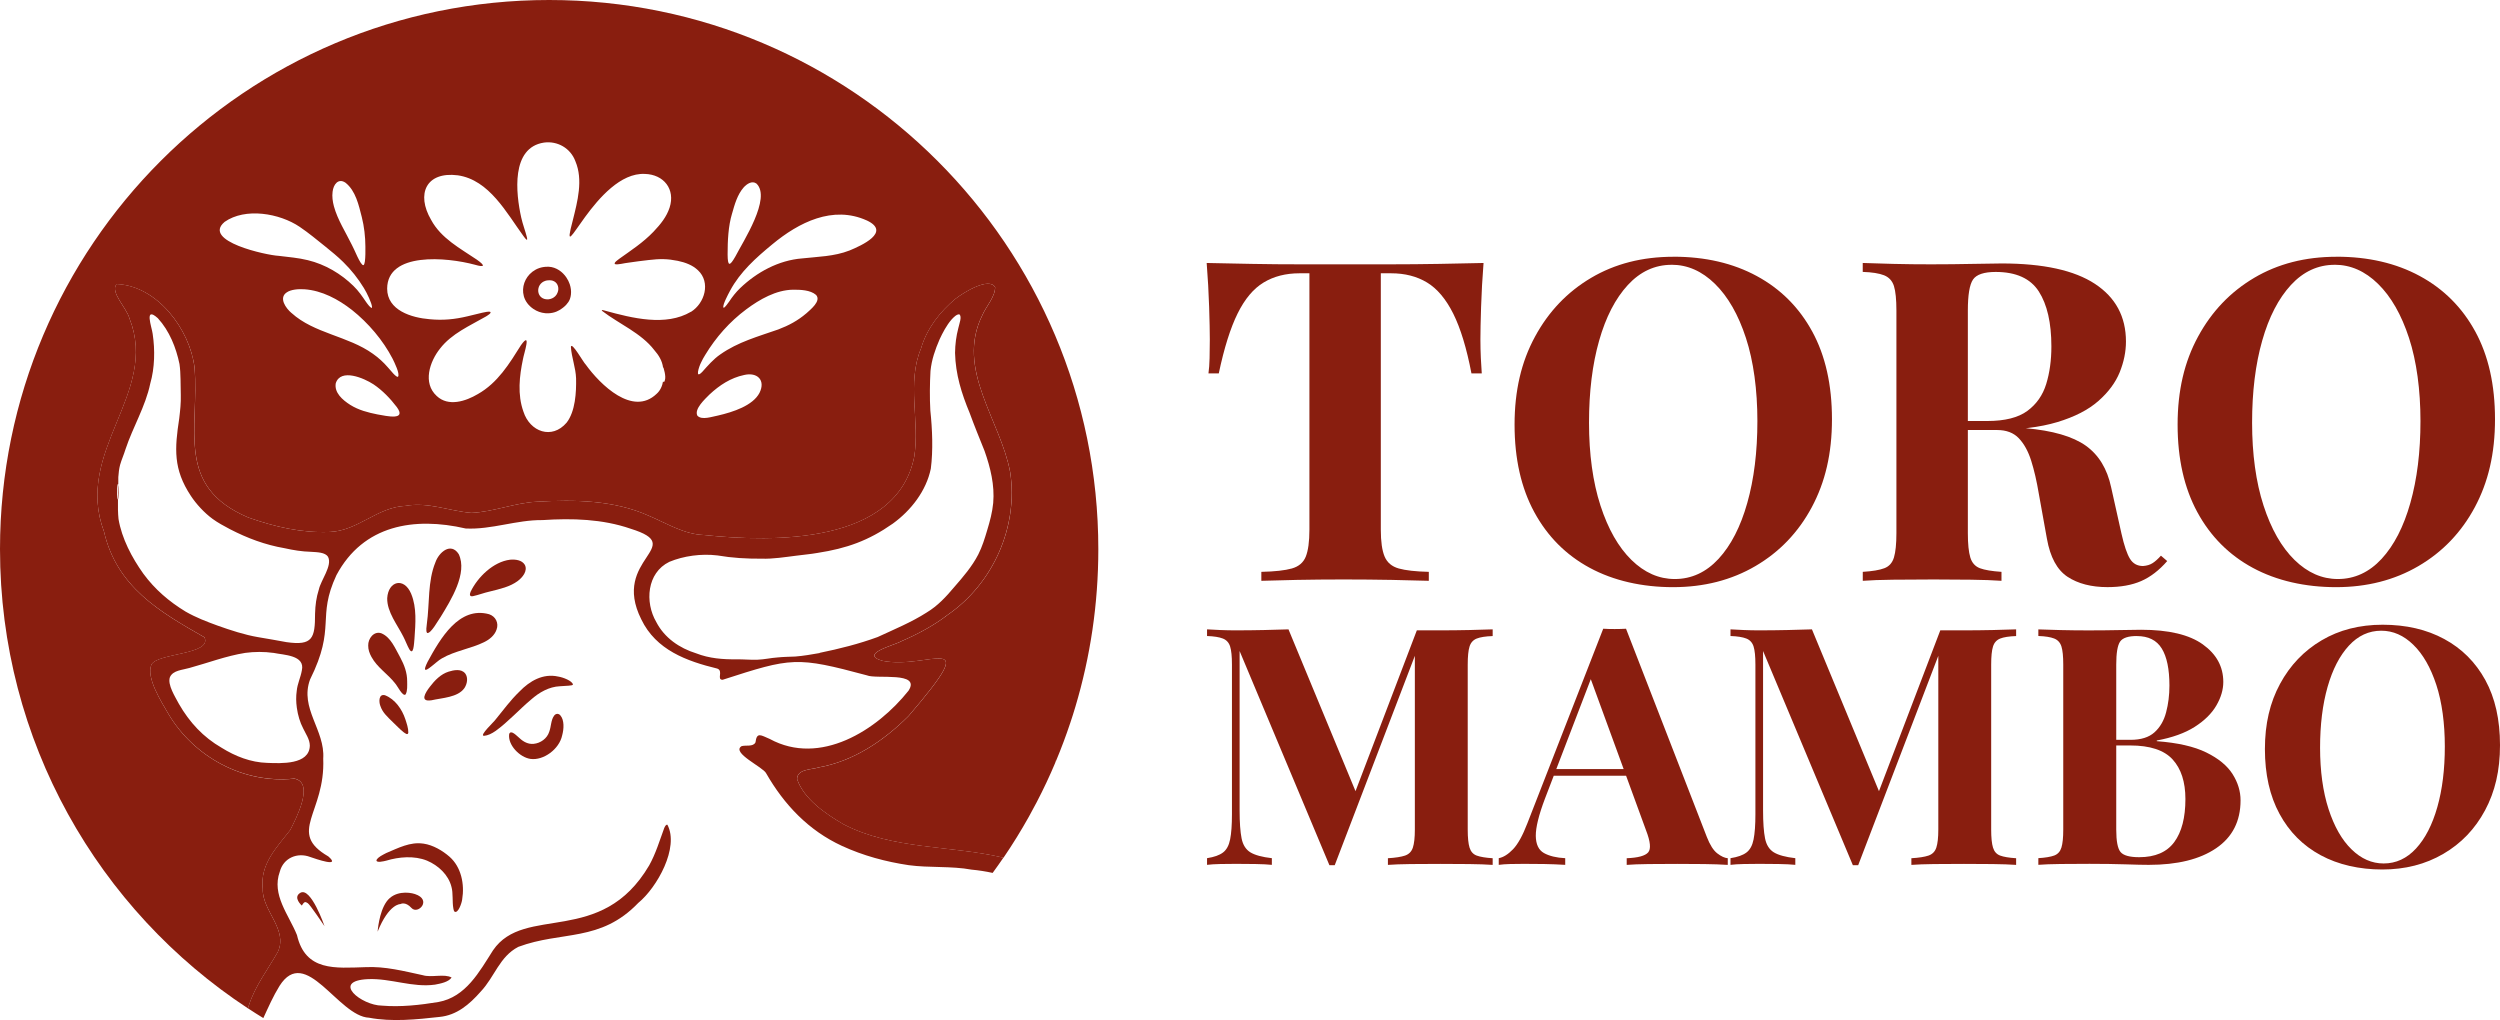
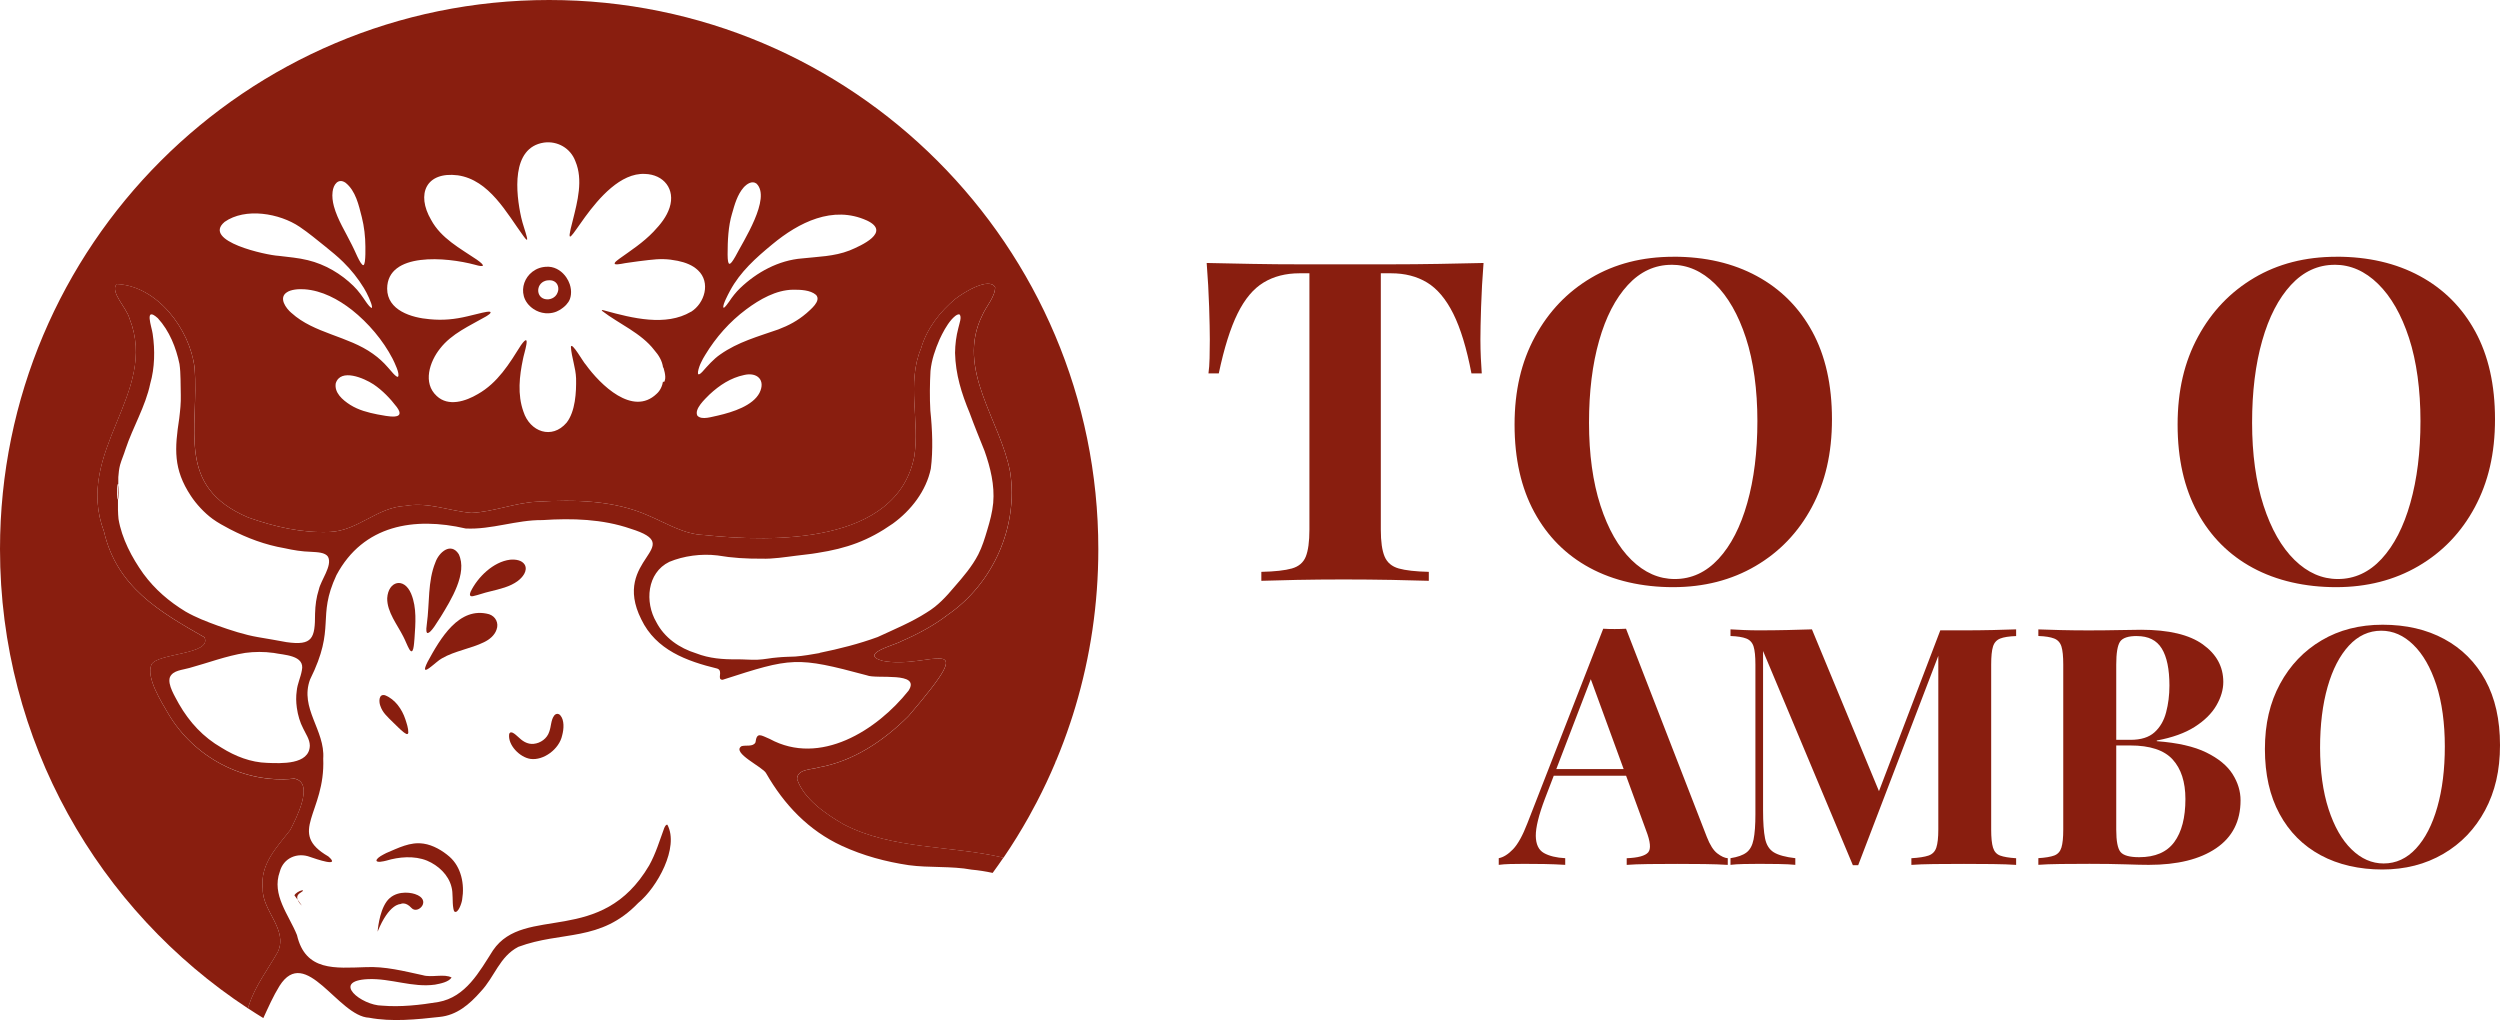
<svg xmlns="http://www.w3.org/2000/svg" id="Capa_2" data-name="Capa 2" viewBox="0 0 630.28 257.19">
  <defs>
    <style>
      .cls-1 {
        fill: #891e0f;
      }
    </style>
  </defs>
  <g id="Capa_1-2" data-name="Capa 1">
    <g>
      <path class="cls-1" d="M111.41,165.98c-1.41.67-5.93,5.58-3.62.9,3.21-5.9,7.92-14.1,15.51-12.03,1.66.55,2.51,2.24,1.88,3.9-.49,1.45-1.8,2.51-3.19,3.17-3.17,1.57-7.41,2.21-10.52,4.03l-.06.03Z" />
      <path class="cls-1" d="M107.67,159.56c-.36-.46-.11-1.65-.05-2.33.71-5.1.18-10.67,2.15-15.45.88-2.54,3.89-5.17,5.88-2.08,2.3,4.81-2,11.64-4.52,15.77-.59.79-2.53,4.41-3.44,4.1h-.02Z" />
-       <path class="cls-1" d="M102.24,175.08c-.71.65-2.13-2.31-2.63-2.8-1.86-2.4-4.51-3.97-5.97-6.68-.48-.87-.83-1.84-.81-2.84-.06-1.75,1.41-3.73,3.29-3.11,2.42.99,3.48,3.78,4.78,6.09,1.03,1.91,1.77,3.89,1.75,6.05,0,1.02.11,2.38-.38,3.26l-.02.02Z" />
      <path class="cls-1" d="M103.68,149.76c1.43,3.46,1.07,7.48.82,11.17-.13,1.39-.23,4.54-1.33,2.72-.53-.94-.96-2.15-1.48-3.14-1.47-2.95-4.14-6.21-4.07-9.7.26-4.34,4.25-5.38,6.04-1.11l.03.06Z" />
      <path class="cls-1" d="M132.32,142.41c.77,1.52-.58,3.16-1.77,4.05-1.96,1.48-4.55,2.04-7.11,2.68-1.41.31-2.82.87-4.19,1.16-.92.18-.87-.46-.61-1.1,1.77-3.7,5.74-7.58,9.96-8.09,1.29-.13,2.98.08,3.68,1.25l.03.04Z" />
-       <path class="cls-1" d="M117.29,169.79c.79,1.07.49,2.67-.23,3.72-1.66,2.32-5.53,2.42-8.29,3.04-3.09.48-1.46-2.01-.43-3.36,1.27-1.68,2.81-3.25,4.77-3.86,1.31-.41,3.14-.77,4.13.41l.03.04Z" />
      <path class="cls-1" d="M97.11,175.3c2.49.98,4.26,3.54,5.07,6,.35,1.07.78,2.29.76,3.4-.11.74-.74.22-1.25-.15-.85-.68-1.71-1.59-2.52-2.36-1.65-1.62-2.74-2.57-3.3-4.28-.38-1.01-.4-3.06,1.2-2.63h.05Z" />
      <path class="cls-1" d="M29.8,122.18c-.02,1.19-.06,2.47-.07,3.73h0c.18-.05.27-3.07.06-3.73ZM29.8,122.18c-.02,1.19-.06,2.47-.07,3.73h0c.18-.05.27-3.07.06-3.73ZM266.06,192.21c.06-.15.13-.3.19-.45-.24.07-.36.2-.19.45ZM29.8,122.18c-.02,1.19-.06,2.47-.07,3.73h0c.18-.05.27-3.07.06-3.73ZM29.8,122.18c-.02,1.19-.06,2.47-.07,3.73h0c.18-.05.27-3.07.06-3.73ZM200.95,196.42c0-2.57,3.66-2.37,5.45-2.95,8.79-1.57,16.43-6.74,22.67-12.98,19.13-22.37,5.1-11.51-6.61-13.9-6-1.73,3.06-3.93,4.7-4.9,4.16-1.79,8.27-3.99,11.81-6.72,11.37-7.86,17.78-22.16,15.71-35.89-2.41-13.14-13.78-25.89-7.07-39.53.96-2.29,3.28-4.68,3.27-7.16-1.52-2.54-7.65,1.12-10.03,2.96-3.91,3.25-7.23,7.55-8.66,12.51-3.65,8.73-.25,18.39-1.71,27.33-4.49,21.98-35.38,21.56-52.96,19.69-5.09-.18-9.34-2.91-13.91-4.84-8.8-3.97-18.68-4.1-28.21-3.56-5.64.28-10.93,2.57-16.57,2.82-5.53-.46-10.9-2.81-16.6-1.77-7.11.32-12.02,6.3-19.06,6.57-7.07.32-13.99-1.31-20.58-3.64-18.51-7.86-12.33-22.2-13.54-37.74-1.15-9.72-9.44-20.7-19.65-21.12h-.02c-1.67,2.11,2.53,5.93,3.27,8.7,7.48,18.86-14.06,33.33-6.44,53.69,3.25,13.99,13.94,20.18,25.34,26.68,2,4.42-11.95,3.91-13.39,6.9-1.34,3.29,2.45,9.24,4.32,12.45,6.48,10.89,19.03,17.63,31.72,16.27,5.19.99.41,10.13-1.03,12.95-3.53,4.55-7.63,8.62-6.94,14.84-.13,5.61,6.45,10.25,3.81,15.89-2.61,4.61-5.71,8.54-7.32,13.54-.07.23-.14.46-.22.69,1.28.85,2.58,1.67,3.89,2.47,1.27-2.76,2.49-5.53,4.08-8.11,6.62-10.44,14.77,7.69,22.59,8.02,5.73,1.09,12.02.44,17.75-.2,4.33-.42,7.52-3.14,10.36-6.36,3.57-3.77,4.73-8.83,9.51-11.31,10.98-4.09,20.65-1.1,30.23-11.07,4.76-3.9,10.39-13.99,7.35-19.72-.44-.06-.64.53-.8.84-1.15,3.13-2.15,6.48-3.79,9.41-12.11,20.6-31.41,9.76-39.37,21.41-3.44,5.39-6.85,11.79-13.79,13.04-4.62.76-9.51,1.31-14.23.91-5.1-.04-12.98-6.26-3.46-6.68,5.72-.23,11.17,2.18,16.84,1.39,1.39-.26,3.42-.65,4.19-1.79-1.83-1.03-5.09.09-7.3-.6-4.73-1.02-9.46-2.26-14.37-2.02-7.65.23-15.18,1.11-17.31-8.09-2.06-5.12-6.45-10.13-4.33-15.98.91-3.45,4.41-4.95,7.68-3.7,1.3.45,7.93,2.77,4.55-.15-10.49-6.07-.71-10.89-1.28-24.65.5-7.2-6-12.69-3.32-19.95,6.64-13.37,1.6-15.48,6.65-26.31,6.77-12.69,19.66-14.74,32.58-11.76,6.51.33,12.82-2.2,19.4-2.12,7.45-.49,15.1-.28,22.2,2.18,14.59,4.54-5.04,7.45,2.67,22.83,3.72,7.76,11.46,10.55,19.17,12.43,1.61.57-.25,2.84,1.35,2.82,17.42-5.63,18.59-5.89,36.36-1.12,2.36,1.03,13.68-1.06,10.51,3.86-8,10.04-22.3,19.09-34.99,12.18-2.21-.92-3.27-1.86-3.6.85-.57,1.2-2.45.65-3.5.96-2.71,1.65,5.47,5.3,6.19,6.85,4.53,7.9,10.67,14.4,19.11,18.3,5.36,2.47,11.06,4,16.84,4.86,5.08.7,10.77.18,15.8,1.12,1.83.17,3.61.45,5.35.83.93-1.27,1.83-2.55,2.72-3.85-13.26-3.15-27.95-1.98-40.35-8.44-4.51-2.63-9.99-6.36-11.68-11.38ZM78.11,187.97c-.1,4.89-7.27,4.49-10.78,4.36-4.08-.12-7.98-1.64-11.46-3.81-4.62-2.66-8.1-6.41-10.77-11.07-.92-1.76-2.94-4.84-2.26-6.73.78-1.76,3.19-1.8,4.89-2.31,4.69-1.28,9.26-3.04,14.11-3.81,2.31-.31,4.78-.32,7.05,0h.06c2.59.55,8.03.54,7.15,4.42-.3,1.76-1.13,3.37-1.29,5.17-.2,1.38-.18,2.76.03,4.28.25,1.81.8,3.68,1.6,5.19.64,1.38,1.64,2.7,1.67,4.3ZM80.37,148.67c-.62,1.95-.88,3.86-.94,6.06,0,6.16-.6,8.11-7.21,7.16-2.41-.45-4.76-.85-7.17-1.26-3.36-.57-6.95-1.75-10.23-2.92-2.72-.99-5.43-2.03-8.03-3.52-4.19-2.55-7.72-5.58-10.64-9.54-2.89-4.04-5.45-8.89-6.27-13.8-.15-1.43-.17-3.17-.14-4.93-.18-.06-.18-.67-.22-1.37-.02-.79.02-2.17.15-2.44.06-.1.11-.06.15.07.01-.67.02-1.32.01-1.91.08-1.08.18-2.03.44-3.05.4-1.41.91-2.45,1.39-4.01,1.81-5.46,5.05-10.82,6.22-16.5,1.14-3.96,1.22-8.46.61-12.55-.2-1.64-2.24-7.1,1.28-3.96l.04.04c2.91,3.18,4.59,7.42,5.44,11.53.36,2.39.24,5.27.33,7.8.06,1.99-.16,3.97-.39,5.9-1.16,7.63-1.55,12.79,2.94,19.56,1.31,2,3.37,4.26,5.47,5.79,1.34.98,2.81,1.76,4.35,2.58,4.43,2.29,8.89,3.96,13.8,4.81,2.21.49,4.36.85,6.7.91,1.38.1,3.59.08,4.27,1.3,1.12,2.19-1.88,5.93-2.34,8.24ZM206.65,164.64c-2.03.35-4.06.72-6.16.88-1.5.06-3.01.08-4.47.23-1.78.12-3.17.5-5.16.58-1.52.05-3.45-.12-5.06-.11-3.55.05-6.99-.22-10.29-1.51-4.24-1.32-8-3.91-10.06-7.9-2.91-4.98-2.38-12.4,3.29-15.16,3.62-1.51,8.06-2.11,12.13-1.62,3.76.64,7.26.84,11.16.82,2.93.09,5.89-.41,8.76-.76,1.76-.24,3.56-.38,5.3-.69,7.39-1.15,12.83-3.07,19-7.39,4.6-3.33,8.42-8.25,9.58-13.85.6-4.61.38-9.96-.12-14.66-.18-3.08-.14-6.96.04-10,.3-2.87,1.17-5.35,2.3-7.96.75-1.62,1.76-3.54,2.98-4.95.54-.6,1.32-1.39,1.96-1.34h.02c.75.53-.02,2.4-.25,3.49-.53,2.03-.79,4.05-.82,6.24.13,5.39,1.63,10.2,3.69,15.15,1.18,3.23,2.48,6.4,3.75,9.56,1.48,4.2,2.57,8.61,2.18,13.12-.23,2.38-.83,4.59-1.51,6.84-.61,2.06-1.26,4.18-2.25,6.13-1.57,3.05-3.85,5.69-6.05,8.21-2.08,2.47-4.14,4.73-6.98,6.44-3.77,2.43-8.39,4.34-12.33,6.17-4.74,1.74-9.68,2.98-14.63,3.99ZM29.8,122.18c-.02,1.19-.06,2.47-.07,3.73h0c.18-.05.27-3.07.06-3.73ZM29.8,122.18c-.02,1.19-.06,2.47-.07,3.73h0c.18-.05.27-3.07.06-3.73ZM29.8,122.18c-.02,1.19-.06,2.47-.07,3.73h0c.18-.05.27-3.07.06-3.73Z" />
-       <path class="cls-1" d="M140.78,170.58c1.19.19,3.47,1.06,3.67,1.99-.05.18-.45.26-1.1.3-.61.04-1.49.08-2.2.14-2.73.12-5.25,1.57-7.27,3.37-3.02,2.53-5.8,5.65-8.97,7.92-.9.63-1.93,1.14-2.87,1.21-1.38.03,2.67-3.67,2.93-4.15,2.08-2.52,3.65-4.76,6-7.02,2.56-2.66,5.94-4.63,9.76-3.77h.07Z" />
      <path class="cls-1" d="M141.24,180.32c1.09,1.21.92,3.5.49,5.07-.73,3.49-4.72,6.4-7.99,5.94-2.71-.39-5.77-3.52-5.37-6.28.47-1.2,1.96.54,2.64,1.07.97.91,2.18,1.55,3.53,1.41,1.75-.16,3.4-1.36,3.93-3.05.51-1.38.41-2.92,1.21-4.02.36-.55,1.05-.67,1.54-.17l.03.03Z" />
      <path class="cls-1" d="M106.78,212.69c2.4.35,4.8,1.77,6.56,3.31,2.95,2.6,3.82,6.93,3.18,10.76-.1.92-1.03,3.62-1.93,3.08-.21-.27-.23-.51-.3-.85-.3-1.66-.02-3.85-.47-5.4-.75-3.03-3.31-5.41-6.16-6.61-3.21-1.31-7.09-.96-10.27,0-.53.13-2.68.69-2.46-.19.51-.82,1.55-1.24,2.43-1.72,3.01-1.26,6.06-2.89,9.37-2.38h.06Z" />
-       <path class="cls-1" d="M76.1,228.31s-2.34-2.04-.4-3.21c2.68-1.62,6.12,8.41,6.12,8.41,0,0-3.72-5.55-4.24-5.82s-.76-.61-1.48.61Z" />
+       <path class="cls-1" d="M76.1,228.31s-2.34-2.04-.4-3.21s-.76-.61-1.48.61Z" />
      <path class="cls-1" d="M95.2,234.91s.32-4.92,2.27-7.62,5.51-2.43,7.14-1.89c4.43,1.46.74,5.29-.87,3.51-1.57-1.73-2.79-.98-2.79-.98,0,0-2.89-.15-5.76,6.98Z" />
      <g>
        <path class="cls-1" d="M142.79,69.95c-.5-.73-1.13-1.36-1.86-1.84-.77-.49-1.63-.81-2.55-.86-.02,0-.05,0-.07,0-.1,0-.2-.01-.3,0-1.47,0-2.74.47-3.74,1.23-.03.02-.06.04-.09.07-1.86,1.45-2.73,3.88-2.12,6.1,0,0,0,.02,0,.02.34,1.2,1.12,2.34,2.42,3.22.88.6,1.91.97,2.97,1.07.05,0,.1.01.14.01.23.02.47.02.72.01.66-.03,1.32-.16,1.95-.41.01,0,.02,0,.02-.01.24-.1.47-.21.69-.34.69-.4,1.33-.88,1.83-1.44,0,0,.01-.01.01-.02.37-.4.67-.85.86-1.34l.02-.05c.13-.36.21-.74.25-1.11.1-.87-.02-1.77-.3-2.61-.2-.6-.49-1.17-.85-1.69ZM140.69,73.37c-.02.07-.03.15-.06.22-.01.04-.02.08-.04.12h0c-.06.16-.13.3-.21.45-.02.03-.05.07-.07.11-.05.07-.1.14-.15.2-.06.08-.14.16-.21.24-.42.4-.99.69-1.72.76-3.15.16-3.37-3.9-.68-4.69.03,0,.07-.02.11-.03.1-.02.2-.05.3-.06h.06c.39-.06.74-.05,1.04.01.07.01.15.03.22.05,1.2.35,1.66,1.53,1.42,2.62Z" />
        <path class="cls-1" d="M138.44,0C61.98,0,0,61.98,0,138.44c0,48.42,24.86,91.04,62.51,115.78.08-.23.15-.46.22-.69,1.61-5.01,4.7-8.93,7.32-13.54,2.64-5.64-3.94-10.29-3.81-15.89-.69-6.22,3.4-10.28,6.94-14.84,1.44-2.83,6.22-11.97,1.03-12.95-12.7,1.37-25.25-5.38-31.72-16.27-1.87-3.21-5.66-9.16-4.32-12.45,1.45-2.99,15.39-2.48,13.39-6.9-11.4-6.5-22.09-12.69-25.34-26.68-7.62-20.36,13.92-34.83,6.44-53.69-.74-2.77-4.94-6.6-3.27-8.69h.02c10.21.4,18.49,11.38,19.65,21.1,1.21,15.54-4.97,29.88,13.54,37.74,6.6,2.33,13.51,3.96,20.58,3.64,7.05-.28,11.95-6.25,19.06-6.57,5.7-1.04,11.07,1.31,16.6,1.77,5.64-.26,10.93-2.54,16.57-2.82,9.53-.54,19.41-.41,28.21,3.56,4.57,1.94,8.83,4.66,13.91,4.84,17.58,1.88,48.47,2.29,52.96-19.69,1.45-8.94-1.94-18.6,1.71-27.33,1.43-4.96,4.76-9.26,8.66-12.51,2.37-1.84,8.51-5.5,10.03-2.96,0,2.48-2.31,4.87-3.27,7.16-6.71,13.64,4.66,26.39,7.07,39.53,2.08,13.73-4.34,28.03-15.71,35.89-3.54,2.73-7.66,4.92-11.81,6.72-1.64.97-10.7,3.17-4.7,4.9,11.71,2.39,25.74-8.47,6.61,13.9-6.24,6.24-13.88,11.41-22.67,12.98-1.8.58-5.45.38-5.45,2.95,1.69,5.01,7.16,8.75,11.68,11.38,12.4,6.46,27.09,5.29,40.35,8.44,2.28-3.34,4.41-6.79,6.39-10.33.68-1.22,1.35-2.45,1.99-3.69,1.7-3.26,3.27-6.6,4.7-10-.17-.24-.05-.38.19-.45,1.31-3.14,2.51-6.34,3.59-9.59.45-1.33.87-2.67,1.27-4.02,3.76-12.58,5.78-25.91,5.78-39.71C276.89,61.98,214.9,0,138.44,0ZM184.56,53.85c.65-2.29,1.33-4.77,2.92-6.59.82-.92,2.13-1.76,3.2-1l.03.02c3.82,3.64-3.36,14.58-5.31,18.38-1.46,2.57-1.94,2.52-1.96-.51,0-3.44.16-7.12,1.12-10.31ZM83.85,48.34c.19-1.76,1.4-3.53,3.25-2.28,2.58,2.04,3.34,5.66,4.12,8.7.59,2.33.89,4.92.9,7.44.01,1.18.02,2.61-.13,3.72-.08.54-.19.86-.36.93h-.01c-.73.14-2.39-4.26-2.89-5.07-1.57-3.21-3.63-6.38-4.55-9.78-.31-1.18-.49-2.45-.33-3.67ZM56.61,55.95c5.25-3.69,13.87-2.18,18.93,1.23,2.27,1.53,4.4,3.32,6.52,5.01,1.53,1.24,3.06,2.48,4.47,3.87,2.03,2,3.72,4.12,5.2,6.54l.03.05c.77,1.23,1.96,3.79,2.02,4.66.01.13.03.29-.08.33-.75-.26-2.09-2.62-2.83-3.53-.54-.73-1.13-1.4-1.78-2.04-3.13-3.05-7.07-5.41-11.49-6.48-2.43-.6-4.87-.78-7.34-1.09-3.02-.14-19.4-3.7-13.65-8.54ZM73.5,78.92c-1.44-1.21-3.28-3.81-1.23-5.19,1.02-.74,2.95-.91,4.49-.8,4.39.3,8.52,2.52,11.94,5.19l.04.03c4.1,3.26,7.84,7.64,10.25,12.31.42.87,1.91,3.82,1.35,4.52-.2.11-.62-.2-1.19-.81-.4-.43-.87-.99-1.36-1.55-1.11-1.29-2.38-2.44-3.78-3.43-6.26-4.49-14.82-5.11-20.51-10.28ZM95.21,104.49c-2.43-.48-4.81-1.1-6.9-2.41-2.01-1.28-4.07-3.1-3.66-5.46,1.23-3.84,7.16-1.27,9.47.25l.05.03c2.24,1.5,4.24,3.59,5.87,5.73,2.54,3.45-2.5,2.27-4.82,1.86ZM174.2,78.6c-6.35,3.75-14.78,1.61-21.61-.26-.5-.15-1.21-.34-.69.12,4.11,3.16,9.77,5.51,13.05,9.8,1.12,1.28,1.99,2.67,2.22,4.4h0s0,0,0,0c.05-.14.17.12.41,1.23.15.75.23,1.46.01,2.09-.05.13-.13.33-.24.36-.07.01-.13-.07-.17-.23,0-.02,0-.04,0-.06,0,0,0,0,0,.01-.2,1.23-.68,2.38-1.66,3.25-5.99,5.71-14.14-2.26-17.85-7.4-.52-.42-3.56-5.92-3.74-4.45.17,2.63,1.23,5.28,1.31,7.96.07,3.45-.17,8.29-2.39,11.14-3.71,4.34-9.25,2.3-10.88-2.77-1.55-4.32-1.02-8.99-.11-13.29.2-1.24,2.25-7.32-.51-3.48-2.93,4.67-5.87,9.51-10.87,12.33-3.07,1.82-7.44,3.26-10.38.48-3.56-3.26-1.79-8.64.83-11.93,2.94-3.81,7.48-5.74,11.59-8.11.36-.24,1.49-.87,1.08-1.16-.43-.16-1.42.09-2,.21-1.25.29-2.5.62-3.76.91-3.19.76-6.14,1.06-9.52.73-4.55-.37-10.72-2.22-10.71-7.73.07-9.27,14.98-7.93,22.1-6.01,2.55.75,2.68.25.52-1.27-4.21-2.85-9.03-5.37-11.54-10.04-3.82-6.54-1.25-12.23,6.72-11.23,7.96,1.15,12.32,9.52,16.57,15.33.63.86,1.11,1.44.86.28-.34-1.39-1.1-3.42-1.43-4.96-1.36-6.1-2.63-17.63,5.73-18.9,3.44-.47,6.71,1.43,7.92,4.69,2,4.72.55,10.1-.67,15-3.65,13.75,5.95-12.37,18.18-11.79,4.8.13,7.75,3.88,6.24,8.51-.76,2.31-2.22,4.13-4.06,6.07-2.65,2.76-5.62,4.67-8.57,6.78-.28.25-1.55,1.03-1.14,1.38.72.23,2.34-.27,3.37-.36,1.67-.25,3.45-.48,5.14-.67,2.85-.34,4.72-.32,7.31.2,1.92.4,3.77,1.09,5.08,2.36l.04.03c3.24,3.04,1.71,8.29-1.76,10.47ZM191.48,99.05c-1.7,3.22-6.62,4.82-10.5,5.72-1.45.26-4.02,1.22-5.14.05l-.02-.02c-.87-1.67,1.92-4.19,3.04-5.33,2.54-2.37,5.37-4.22,8.74-4.93,3.32-.78,5.48,1.31,3.87,4.52ZM203.27,79.01c-2.1,1.8-4.43,3.06-7.06,4.05-5.12,1.79-10.14,3.15-14.61,6.29-1.71,1.16-3.2,2.89-4.53,4.38-1.98,2.07-.82-1.38-.34-2.3.32-.7.67-1.32,1.08-1.98,2.67-4.4,6.1-8.31,10.34-11.47,3.4-2.53,7.52-4.88,11.77-4.94,1.85-.01,4.37.05,5.81,1.31l.02.02c1.35,1.52-1.41,3.66-2.47,4.64ZM214.15,63.16c-3.83,1.5-7.96,1.55-11.95,1.99-5.91.47-11.41,3.47-15.61,7.5-1.07,1.03-1.95,2.16-2.77,3.4-.38.57-1.06,1.41-1.25,1.5-.06.03-.11.05-.17.02-.22-.37.31-1.54.58-2.14.36-.77.7-1.45,1.1-2.18,2.53-4.7,6.47-8.23,10.65-11.67,6.65-5.51,15.24-9.87,23.8-6l.05.02c6.15,2.93-1.41,6.31-4.42,7.56Z" />
      </g>
      <g>
-         <path class="cls-1" d="M376.32,158.68v1.68c-1.79.06-3.13.27-4.03.63-.89.36-1.5,1.03-1.8,2.01-.31.98-.46,2.5-.46,4.57v41.59c0,2.01.15,3.52.46,4.53.31,1.01.91,1.68,1.8,2.01.89.33,2.24.56,4.03.67v1.68c-1.57-.11-3.54-.18-5.91-.21-2.38-.03-4.79-.04-7.25-.04-2.68,0-5.2.01-7.55.04-2.35.03-4.25.1-5.7.21v-1.68c1.9-.11,3.34-.34,4.32-.67.98-.34,1.64-1.01,1.97-2.01s.5-2.51.5-4.53v-45.36h.59l-20.79,54.33h-1.34l-22.64-54v40.16c0,3.08.17,5.44.5,7.08.33,1.65,1.08,2.82,2.22,3.52,1.15.7,2.95,1.19,5.41,1.47v1.68c-1.06-.11-2.46-.18-4.19-.21-1.73-.03-3.35-.04-4.86-.04-1.29,0-2.6.01-3.94.04-1.34.03-2.46.1-3.35.21v-1.68c1.79-.28,3.13-.75,4.02-1.43.89-.67,1.5-1.77,1.8-3.31.31-1.54.46-3.65.46-6.33v-37.73c0-2.07-.15-3.59-.46-4.57-.31-.98-.92-1.65-1.84-2.01-.92-.36-2.25-.57-3.98-.63v-1.68c.89.06,2.01.11,3.35.17,1.34.06,2.65.08,3.94.08,2.4,0,4.77-.03,7.08-.08,2.32-.05,4.37-.11,6.16-.17l17.61,42.51-2.1,1.93,16.85-44.19h5.95c2.46,0,4.88-.03,7.25-.08,2.38-.05,4.34-.11,5.91-.17Z" />
        <path class="cls-1" d="M409.94,158.51l20.37,52.49c.78,2.01,1.66,3.4,2.64,4.15.98.75,1.86,1.16,2.64,1.22v1.68c-1.68-.11-3.65-.18-5.91-.21-2.26-.03-4.54-.04-6.83-.04-2.57,0-5,.01-7.29.04-2.29.03-4.11.1-5.45.21v-1.68c2.85-.11,4.65-.6,5.41-1.47.75-.87.57-2.72-.54-5.58l-14.25-38.99,1.51-2.18-12.74,33.2c-1.57,4.14-2.33,7.27-2.31,9.39.03,2.12.71,3.56,2.05,4.32,1.34.75,3.13,1.19,5.37,1.3v1.68c-1.84-.11-3.6-.18-5.28-.21-1.68-.03-3.38-.04-5.11-.04-1.23,0-2.39.01-3.48.04-1.09.03-2.05.1-2.89.21v-1.68c1.17-.22,2.38-.98,3.61-2.26,1.23-1.29,2.43-3.47,3.61-6.54l19.12-49.05c.89.06,1.86.08,2.89.08s2-.03,2.89-.08ZM415.81,193.89v1.68h-24.99l.84-1.68h24.15Z" />
        <path class="cls-1" d="M508.29,158.68v1.68c-1.79.06-3.13.27-4.03.63-.89.36-1.5,1.03-1.8,2.01-.31.98-.46,2.5-.46,4.57v41.59c0,2.01.15,3.52.46,4.53.31,1.01.91,1.68,1.8,2.01.89.33,2.24.56,4.03.67v1.68c-1.57-.11-3.54-.18-5.91-.21-2.38-.03-4.79-.04-7.25-.04-2.68,0-5.2.01-7.55.04-2.35.03-4.25.1-5.7.21v-1.68c1.9-.11,3.34-.34,4.32-.67.98-.34,1.64-1.01,1.97-2.01s.5-2.51.5-4.53v-45.36h.59l-20.79,54.33h-1.34l-22.64-54v40.16c0,3.08.17,5.44.5,7.08.33,1.65,1.08,2.82,2.22,3.52,1.15.7,2.95,1.19,5.41,1.47v1.68c-1.06-.11-2.46-.18-4.19-.21-1.73-.03-3.35-.04-4.86-.04-1.29,0-2.6.01-3.94.04-1.34.03-2.46.1-3.35.21v-1.68c1.79-.28,3.13-.75,4.02-1.43.89-.67,1.5-1.77,1.8-3.31.31-1.54.46-3.65.46-6.33v-37.73c0-2.07-.15-3.59-.46-4.57-.31-.98-.92-1.65-1.84-2.01-.92-.36-2.25-.57-3.98-.63v-1.68c.89.06,2.01.11,3.35.17,1.34.06,2.65.08,3.94.08,2.4,0,4.77-.03,7.08-.08,2.32-.05,4.37-.11,6.16-.17l17.61,42.51-2.1,1.93,16.85-44.19h5.95c2.46,0,4.88-.03,7.25-.08,2.38-.05,4.34-.11,5.91-.17Z" />
        <path class="cls-1" d="M513.9,158.68c1.4.06,3.28.11,5.66.17,2.38.06,4.74.08,7.08.08,2.68,0,5.28-.03,7.8-.08,2.52-.05,4.3-.08,5.37-.08,6.93,0,12.12,1.23,15.55,3.69,3.44,2.46,5.16,5.62,5.16,9.47,0,1.96-.59,3.94-1.76,5.95-1.17,2.01-2.99,3.8-5.45,5.37-2.46,1.57-5.65,2.71-9.56,3.44v.17c5.25.39,9.42,1.34,12.49,2.85,3.07,1.51,5.28,3.33,6.62,5.45,1.34,2.12,2.01,4.33,2.01,6.62,0,5.25-2.05,9.28-6.16,12.07-4.11,2.8-9.77,4.19-16.98,4.19-1.34,0-3.28-.04-5.83-.13-2.54-.08-5.58-.13-9.1-.13-2.46,0-4.88.01-7.25.04-2.38.03-4.26.1-5.66.21v-1.68c1.79-.11,3.13-.34,4.02-.67.89-.34,1.5-1.01,1.8-2.01.31-1.01.46-2.51.46-4.53v-41.59c0-2.07-.15-3.59-.46-4.57-.31-.98-.92-1.65-1.84-2.01-.92-.36-2.25-.57-3.98-.63v-1.68ZM538.72,160.35c-2.18,0-3.59.48-4.23,1.42-.64.95-.96,2.88-.96,5.79v41.59c0,2.91.36,4.79,1.09,5.66.73.87,2.29,1.3,4.7,1.3,4.02,0,6.97-1.27,8.84-3.81,1.87-2.54,2.81-6.16,2.81-10.86,0-4.3-1.08-7.63-3.23-9.98-2.15-2.35-5.72-3.52-10.69-3.52h-7.13v-1.42h7.21c2.63,0,4.64-.63,6.04-1.89,1.4-1.26,2.38-2.93,2.93-5.03.56-2.1.84-4.35.84-6.75,0-4.14-.64-7.25-1.93-9.35-1.29-2.1-3.38-3.14-6.29-3.14Z" />
        <path class="cls-1" d="M600.68,157.5c5.92,0,11.11,1.2,15.55,3.61,4.44,2.4,7.89,5.86,10.36,10.36,2.46,4.5,3.69,9.96,3.69,16.39s-1.26,11.74-3.77,16.43c-2.52,4.7-6.02,8.36-10.52,10.98-4.5,2.63-9.63,3.94-15.39,3.94s-11.11-1.2-15.55-3.61c-4.44-2.4-7.9-5.87-10.35-10.4-2.46-4.53-3.69-9.98-3.69-16.35s1.27-11.74,3.81-16.43c2.54-4.7,6.04-8.36,10.48-10.98,4.44-2.63,9.57-3.94,15.39-3.94ZM600.35,159.01c-3.13,0-5.86,1.26-8.17,3.77-2.32,2.52-4.11,5.98-5.37,10.4-1.26,4.42-1.89,9.53-1.89,15.34s.71,11.08,2.14,15.47c1.43,4.39,3.35,7.77,5.79,10.14,2.43,2.38,5.13,3.56,8.09,3.56,3.13,0,5.85-1.26,8.17-3.77,2.32-2.52,4.11-6,5.37-10.44,1.26-4.44,1.89-9.54,1.89-15.3s-.71-11.15-2.14-15.51c-1.43-4.36-3.35-7.73-5.79-10.1-2.43-2.38-5.13-3.56-8.09-3.56Z" />
      </g>
      <g>
        <path class="cls-1" d="M374.02,66.3c-.3,3.85-.51,7.55-.62,11.09-.11,3.55-.17,6.26-.17,8.15,0,1.66.04,3.25.11,4.75.08,1.51.15,2.79.23,3.85h-2.6c-1.21-6.34-2.74-11.35-4.58-15.05-1.85-3.7-4.06-6.32-6.62-7.87-2.57-1.55-5.58-2.32-9.05-2.32h-2.6v64.63c0,3.02.32,5.28.96,6.79.64,1.51,1.83,2.51,3.56,3,1.74.49,4.26.77,7.58.85v2.26c-2.34-.07-5.45-.15-9.34-.23-3.89-.07-7.94-.11-12.17-.11s-8.08.04-11.77.11c-3.7.08-6.68.15-8.94.23v-2.26c3.4-.07,5.96-.36,7.7-.85,1.73-.49,2.9-1.49,3.51-3,.6-1.51.91-3.77.91-6.79v-64.63h-2.49c-3.47,0-6.49.77-9.05,2.32-2.57,1.55-4.75,4.15-6.56,7.81-1.81,3.66-3.4,8.7-4.75,15.11h-2.6c.15-1.06.24-2.34.28-3.85.04-1.51.06-3.09.06-4.75,0-1.88-.06-4.6-.17-8.15-.11-3.55-.32-7.24-.62-11.09,3.47.08,7.26.15,11.38.23,4.11.08,8.24.11,12.39.11h22.47c4.11,0,8.24-.04,12.39-.11,4.15-.07,7.88-.15,11.21-.23Z" />
        <path class="cls-1" d="M421.9,64.72c8,0,15,1.62,21,4.87,6,3.25,10.66,7.9,13.98,13.98,3.32,6.07,4.98,13.45,4.98,22.13s-1.7,15.84-5.09,22.18c-3.4,6.34-8.13,11.28-14.2,14.83-6.07,3.55-13,5.32-20.77,5.32s-15-1.62-21-4.87c-6-3.24-10.66-7.92-13.98-14.03-3.32-6.11-4.98-13.47-4.98-22.07s1.71-15.85,5.15-22.18c3.43-6.34,8.15-11.28,14.15-14.83,6-3.55,12.92-5.32,20.77-5.32ZM421.44,66.76c-4.23,0-7.91,1.7-11.04,5.09-3.13,3.4-5.55,8.07-7.24,14.03-1.7,5.96-2.55,12.87-2.55,20.71s.96,14.96,2.89,20.88c1.92,5.92,4.53,10.49,7.81,13.7s6.92,4.81,10.92,4.81c4.22,0,7.9-1.7,11.04-5.09,3.13-3.4,5.55-8.09,7.24-14.09,1.7-6,2.55-12.88,2.55-20.66s-.96-15.05-2.89-20.94c-1.92-5.88-4.53-10.43-7.81-13.64-3.28-3.21-6.92-4.81-10.92-4.81Z" />
-         <path class="cls-1" d="M469.66,66.3c1.89.08,4.43.15,7.64.23,3.21.08,6.39.11,9.56.11,3.62,0,7.13-.04,10.53-.11,3.4-.07,5.81-.11,7.24-.11,10.49,0,18.33,1.72,23.54,5.15,5.21,3.43,7.81,8.28,7.81,14.54,0,2.57-.53,5.15-1.58,7.75-1.06,2.6-2.85,5.02-5.38,7.24-2.53,2.23-5.98,4-10.36,5.32-4.38,1.32-9.89,1.98-16.52,1.98h-10.87v-2.26h9.73c4.45,0,7.83-.85,10.13-2.55,2.3-1.7,3.88-3.96,4.75-6.79.87-2.83,1.3-5.98,1.3-9.45,0-5.96-1.06-10.58-3.17-13.87-2.11-3.28-5.74-4.92-10.87-4.92-2.94,0-4.85.64-5.72,1.92-.87,1.28-1.3,3.89-1.3,7.81v56.14c0,2.72.21,4.75.62,6.11.41,1.36,1.23,2.26,2.43,2.72,1.21.45,3.02.75,5.43.91v2.26c-2.04-.15-4.6-.24-7.7-.28-3.09-.04-6.23-.06-9.39-.06-3.62,0-7.04.02-10.24.06-3.21.04-5.75.13-7.64.28v-2.26c2.41-.15,4.23-.45,5.43-.91,1.21-.45,2.02-1.36,2.43-2.72.41-1.36.62-3.4.62-6.11v-56.14c0-2.79-.21-4.85-.62-6.17-.42-1.32-1.25-2.22-2.49-2.72-1.25-.49-3.04-.77-5.38-.85v-2.26ZM491.05,106.48c3.24.08,6.06.23,8.43.45,2.38.23,4.47.43,6.28.62,1.81.19,3.43.32,4.87.4,6.87.6,11.94,2.08,15.22,4.41,3.28,2.34,5.41,5.85,6.4,10.53l2.6,11.66c.68,3.02,1.4,5.13,2.15,6.34.75,1.21,1.85,1.81,3.28,1.81.98-.07,1.79-.32,2.43-.74.64-.41,1.34-1.04,2.09-1.87l1.58,1.36c-2.04,2.34-4.23,4.02-6.56,5.04-2.34,1.02-5.17,1.53-8.49,1.53-4.07,0-7.43-.87-10.07-2.6-2.64-1.74-4.38-4.94-5.21-9.62l-2.04-11.32c-.53-3.17-1.17-5.94-1.92-8.32-.75-2.38-1.79-4.26-3.11-5.66-1.32-1.39-3.15-2.09-5.49-2.09h-12.22l-.23-1.92Z" />
        <path class="cls-1" d="M589.06,64.72c8,0,15,1.62,21,4.87,6,3.25,10.66,7.9,13.98,13.98,3.32,6.07,4.98,13.45,4.98,22.13s-1.7,15.84-5.09,22.18c-3.4,6.34-8.13,11.28-14.2,14.83-6.07,3.55-13,5.32-20.77,5.32s-15-1.62-21-4.87c-6-3.24-10.66-7.92-13.98-14.03-3.32-6.11-4.98-13.47-4.98-22.07s1.71-15.85,5.15-22.18c3.43-6.34,8.15-11.28,14.15-14.83,6-3.55,12.92-5.32,20.77-5.32ZM588.61,66.76c-4.23,0-7.91,1.7-11.04,5.09-3.13,3.4-5.55,8.07-7.24,14.03-1.7,5.96-2.55,12.87-2.55,20.71s.96,14.96,2.89,20.88c1.92,5.92,4.53,10.49,7.81,13.7s6.92,4.81,10.92,4.81c4.22,0,7.9-1.7,11.04-5.09,3.13-3.4,5.55-8.09,7.24-14.09,1.7-6,2.55-12.88,2.55-20.66s-.96-15.05-2.89-20.94c-1.92-5.88-4.53-10.43-7.81-13.64-3.28-3.21-6.92-4.81-10.92-4.81Z" />
      </g>
    </g>
  </g>
</svg>